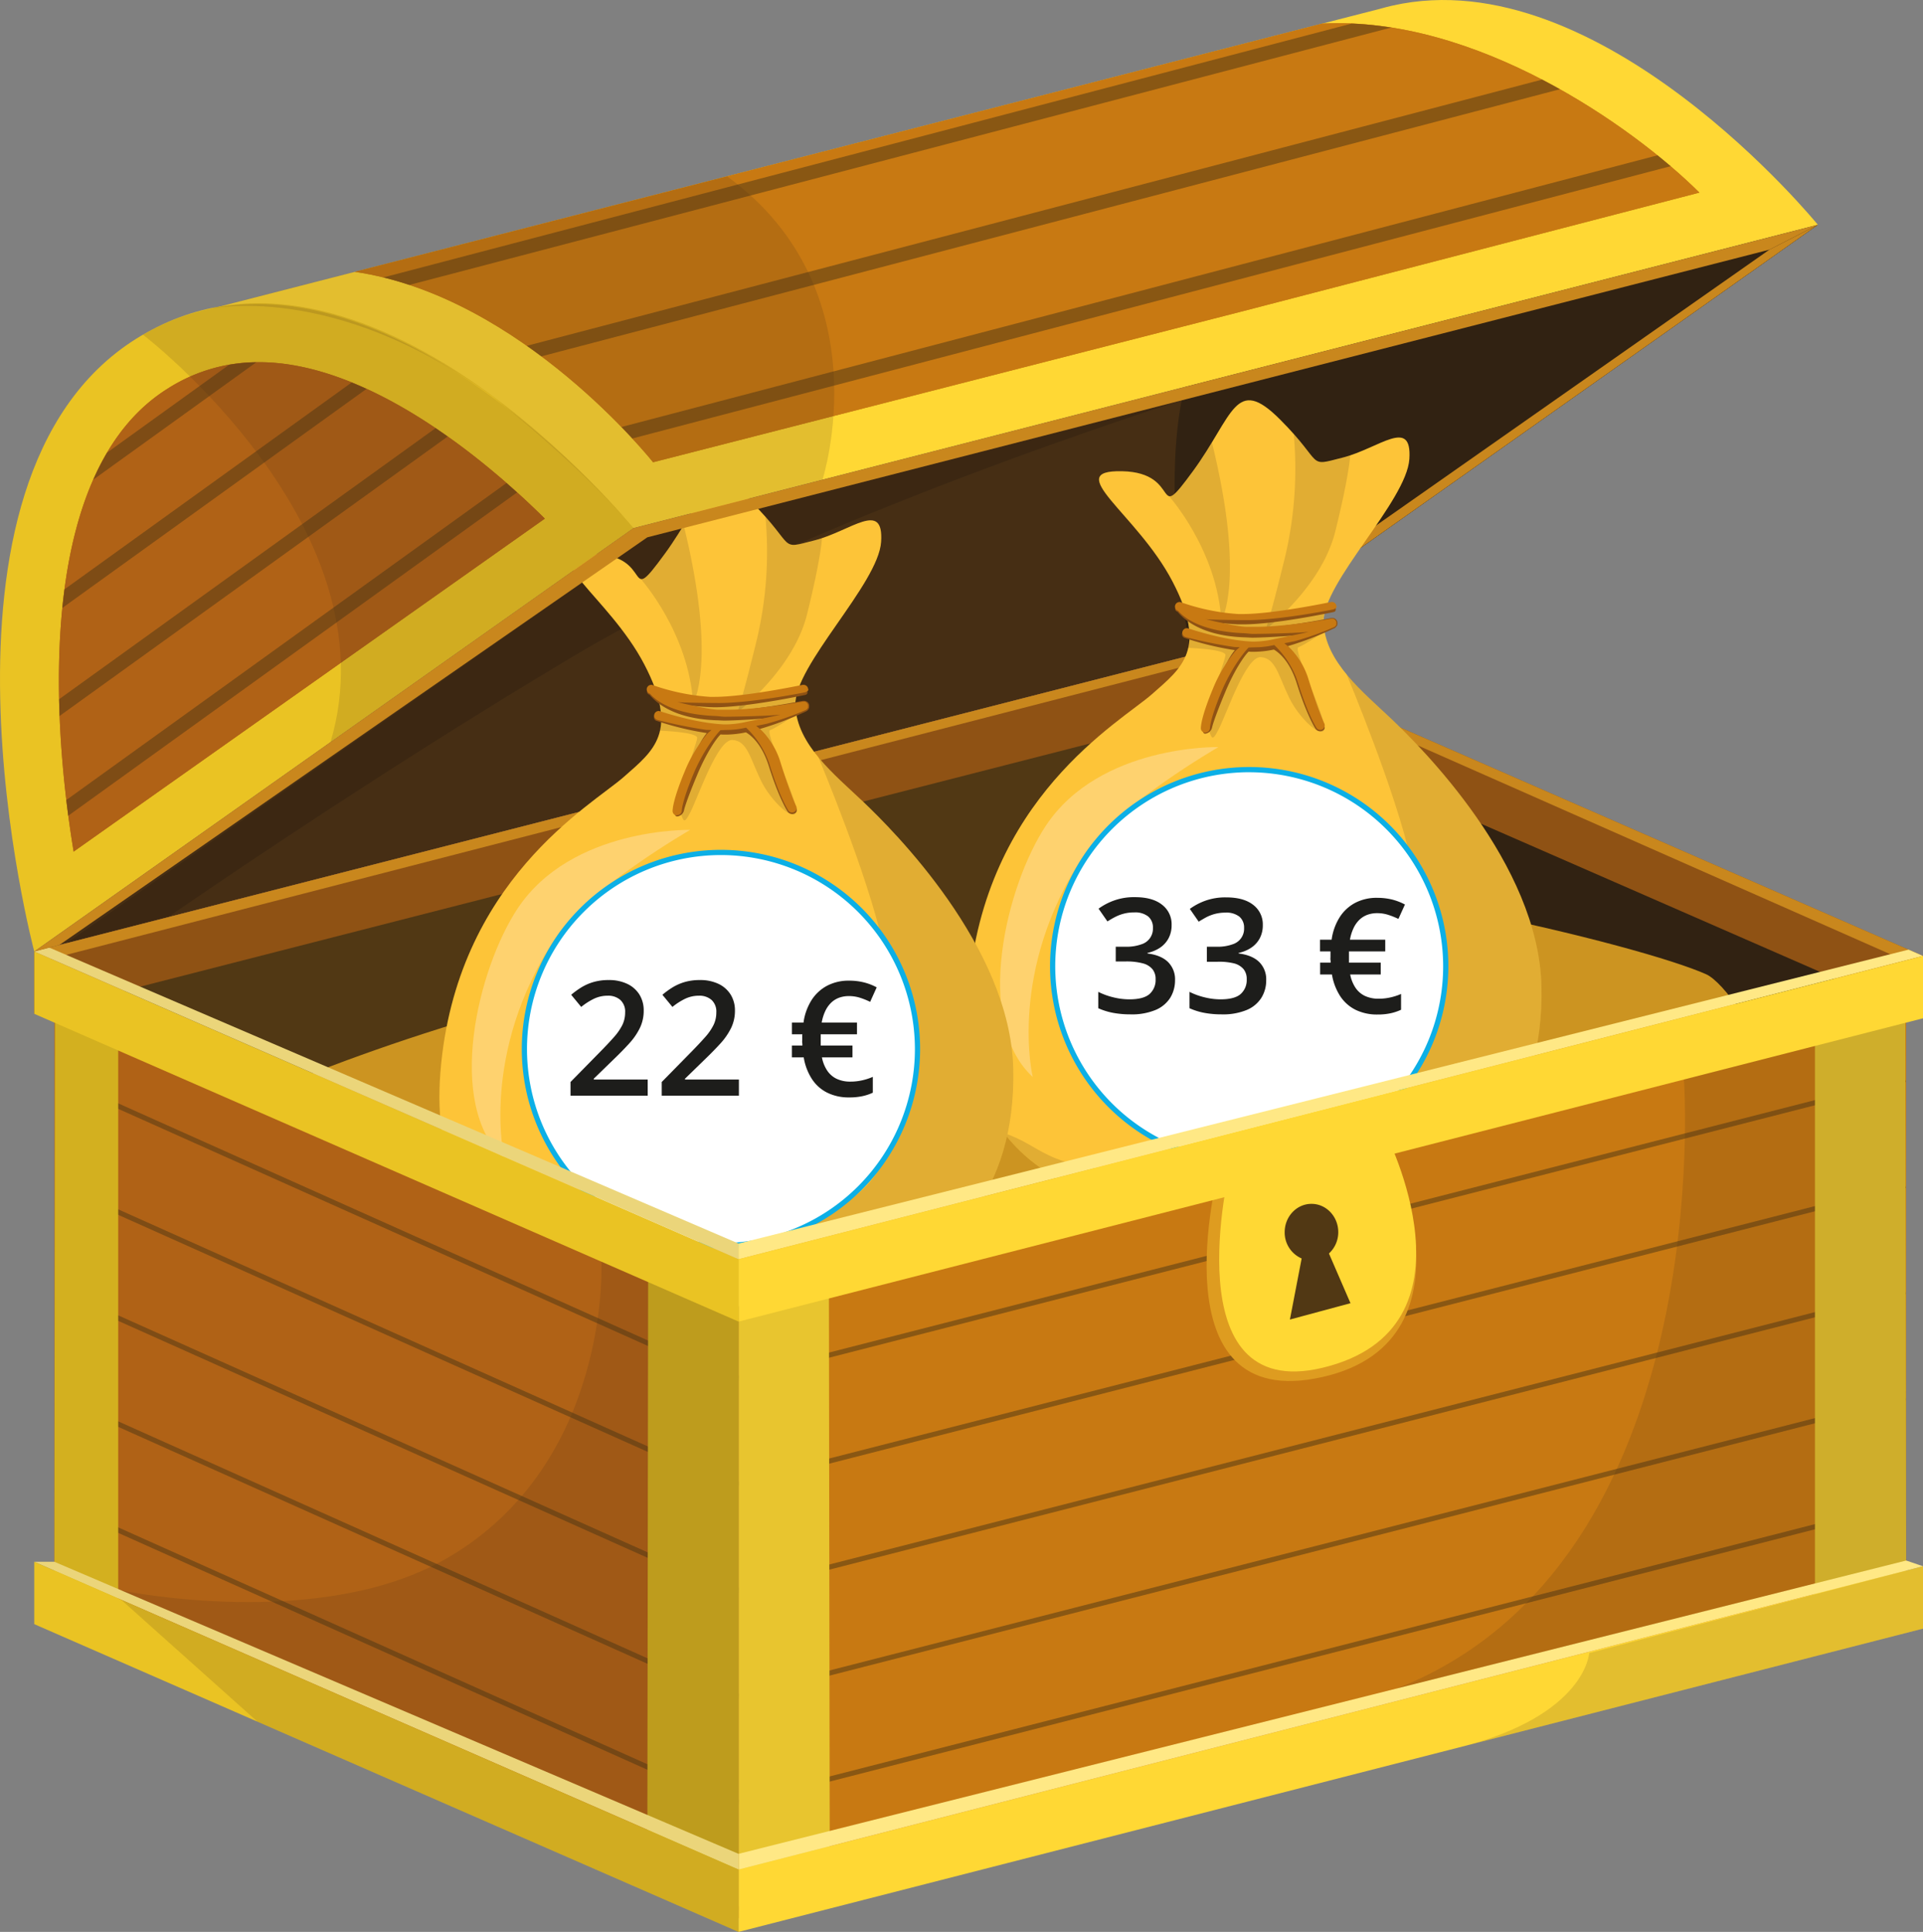
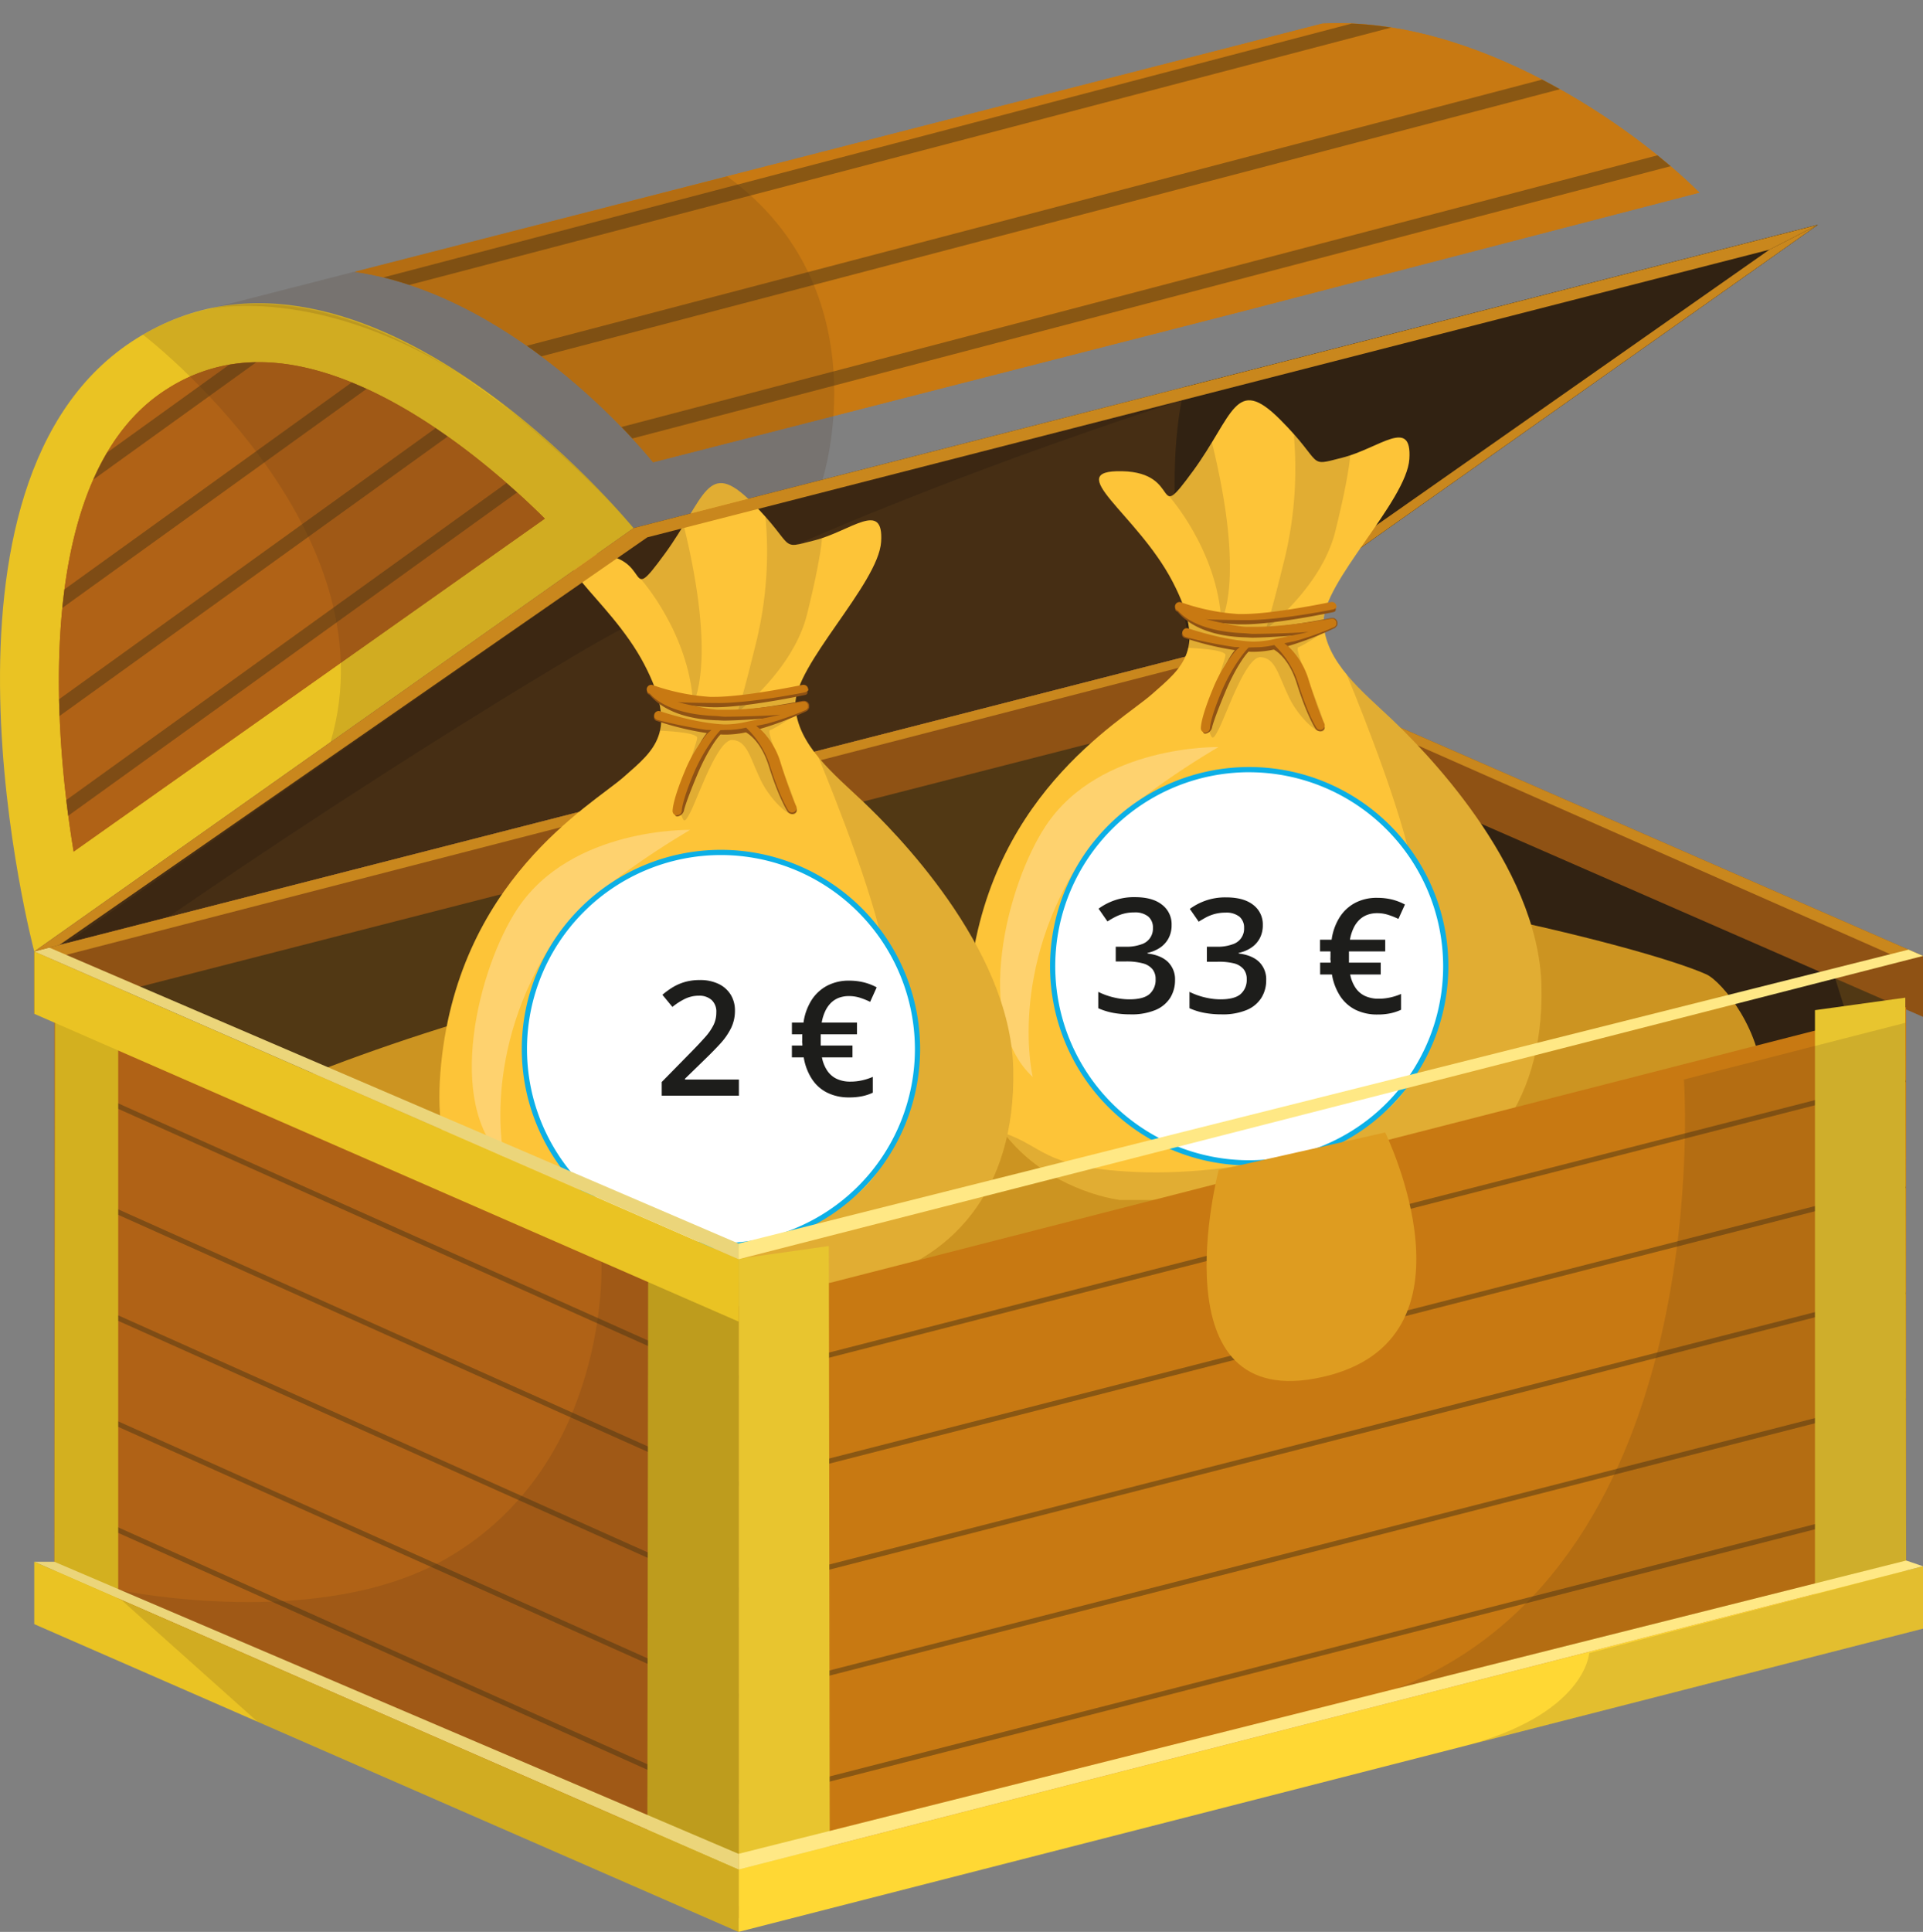
<svg xmlns="http://www.w3.org/2000/svg" width="270.93mm" height="272.11mm" viewBox="0 0 768 771.34">
  <rect x="0" y="0" width="768" height="771.34" fill="#808080" stroke="none" />
  <defs>
    <style>.cls-1{fill:#462e14;}.cls-2,.cls-3{fill:#312212;}.cls-3{opacity:0.49;}.cls-4{fill:#c9871d;}.cls-5{fill:#513814;}.cls-6{fill:#8f5214;}.cls-7{fill:#cc9421;}.cls-8{fill:#fdc438;}.cls-9{fill:#432918;opacity:0.15;}.cls-10{fill:#c87912;}.cls-11{fill:#fed26f;}.cls-12{fill:#fff;}.cls-13{fill:#0cafe6;}.cls-14{fill:#1d1d1b;}.cls-15{opacity:0.53;}.cls-16,.cls-25{fill:none;}.cls-16{stroke:#513814;stroke-miterlimit:10;stroke-width:2px;}.cls-17{fill:#e8c52f;}.cls-18{fill:#ffd834;}.cls-19{fill:#ffe885;}.cls-20{fill:#de9c20;}.cls-21{fill:#b06216;}.cls-22{fill:#d3b01f;}.cls-23{fill:#ebd57a;}.cls-24{fill:#eac323;}</style>
  </defs>
  <g id="Слой_2" data-name="Слой 2">
    <g id="Слой_1-2" data-name="Слой 1">
      <polygon class="cls-1" points="252.97 210.85 726.03 89.74 486.74 258.78 13.68 379.89 252.97 210.85" />
      <path class="cls-2" d="M475.69,261.61l11.05-2.83L726,89.75h0L473.1,154.49C462.84,195.71,475.61,261.34,475.69,261.61Z" />
      <path class="cls-3" d="M26.46,376.62,258.52,214.53l213.41-54.69S322,206.76,229.68,261.61C146.37,311.13,67.12,366.2,67.12,366.2Z" />
      <polygon class="cls-4" points="475.69 261.61 706.65 99.69 726.02 89.75 486.74 258.78 475.69 261.61" />
      <polygon class="cls-5" points="21.71 402.16 294.95 521.54 761.28 402.16 488.04 282.78 21.71 402.16" />
      <polygon class="cls-2" points="486.73 283.11 486.73 556.59 743.47 424.22 730.52 382.97 486.73 283.11" />
      <polygon class="cls-6" points="486.73 283.68 13.68 404.77 13.68 379.88 486.73 258.78 486.73 283.68" />
      <polygon class="cls-4" points="486.73 258.78 492.08 261.12 20.36 382.81 13.68 379.88 486.73 258.78" />
      <polygon class="cls-6" points="486.73 283.11 768 405.99 768 381.68 486.73 258.78 486.73 283.11" />
      <polygon class="cls-4" points="486.73 258.78 486.73 262.5 759.45 382.97 768 381.68 486.73 258.78" />
      <path class="cls-3" d="M486.73,283.11s-51.82,125.78-125.9,161-163.32,10.56-163.32,10.56L295,496.5l192-50.57Z" />
      <path class="cls-7" d="M110,434.5s110.87-47.82,200.26-49.75,225-31.17,273.23-21.55,85.19,20.09,97.94,25.8,66.65,81.69-59.33,98.92-343.77,39.94-358.57,41.52-108-43.7-108-43.7Z" />
      <path class="cls-8" d="M554.18,479.09H447.31s-66.62-7.61-60.45-84.12,60.58-106.67,73.23-117.83c11.88-10.48,22.3-17.92,8.16-45s-44.59-44.51-20.12-44,12,22.27,28.28,0,16.86-38.6,34.81-20.66,10.33,19,25,15.23,27.74-16.31,26.65.54-34.8,49.4-34.26,65.22,15.77,27.78,27.19,38.66,58.74,57.65,59.83,106.6S590.62,470.93,554.18,479.09Z" />
      <path class="cls-9" d="M473.47,244.06s1.89,6.84,1.72,9.08-1.18,5.5-.63,5.53,14.94.52,14.86,2.89-9.24,25.51-7.28,28.87,1.47,6.86,4.66.57,10.79-28.95,16.68-28.62,6.95,6.95,11.29,16,14,17.35,14.17,12.23-12.7-31.45-10.41-32.19S529,252.07,529,252.07s-1-4.57-.1-7.27-25.67,2.53-25.67,2.53Z" />
      <path class="cls-9" d="M466.88,198.1s19.27,21.46,20.9,49.86c0,0,9.79-16.37-3.77-71.34C484,176.62,469.57,199.93,466.88,198.1Z" />
      <path class="cls-9" d="M516.68,173.24a152.78,152.78,0,0,1-3.39,48.83c-6.21,25.51-7.85,29.26-7.85,29.26s22.25-16.78,27.81-39.05,6-30.48,6-30.48-9.6,3.21-12.56,2.46c-1.72-.43-4.2-4.06-6.29-6.65S516.68,173.24,516.68,173.24Z" />
      <path class="cls-6" d="M533.92,249.93l.09-.2.06-.19a1.8,1.8,0,0,0,.06-.22l0-.21v-.21a1.93,1.93,0,0,0,0-.24.37.37,0,0,0,0-.11.44.44,0,0,0,0-.1l-.06-.22c0-.07,0-.15-.08-.22s0-.06,0-.09a.47.47,0,0,0-.06-.09.82.82,0,0,0-.12-.2l-.13-.18-.14-.14-.18-.16-.15-.11-.21-.12-.17-.08-.23-.08-.19,0a.85.85,0,0,0-.23,0h-.55c-.22,0-22.11,4.48-34,4-3.57-.13-9.15-1.61-11.82-2.18,1.93.26,6.51.61,8.56.71.66,0,1.36,0,2.09,0,12.84,0,35-4.68,36-4.89,1.21-.25,1.1-.92.85-2.13s-.44-1.41-1.64-1.14c-.25,0-25.25,5.09-37,4.55A80.43,80.43,0,0,1,472.25,241c-1.16-.43-2.22-.3-2.66.86s-.44,2,.71,2.42c1.85,2.2,8.53,9.53,26.53,10.18.74,0,2.47.14,3.27.14,4.33,0,14.8-.63,19.68-1.12-1.75.53-8.71,2-10.47,2.37-.14,0-.62-.26-.76-.22a36.76,36.76,0,0,1-8.75,1.09c-11.73-.56-24.67-5.1-24.8-5.15-1.16-.41-2.35-.27-2.76.89a1.56,1.56,0,0,0,1.07,2.31,117.66,117.66,0,0,0,19.87,4.81c-2.56,3-5,8.38-8,15.43-4.85,11.65-4.88,14.39-4.85,15.05.06,1.19-.16,2.86,1,2.86h.05a3.17,3.17,0,0,0,2.73-2.64s.64-3,5.13-13.74c3.77-9.06,7.68-14.66,9.42-16.37l1,.07c.39,0,.78,0,1.18,0a40.86,40.86,0,0,0,7.9-.89c1.5.84,6.24,4.13,9.17,13.53,4,12.75,7.33,17.86,7.47,18.07a2.23,2.23,0,0,0,1.86,1,2.25,2.25,0,0,0,1.23-.38c1-.68.54-2-.14-3,0-.05-2.4-5-6.15-17-2.18-7-5.32-11.15-7.9-13.57a125.24,125.24,0,0,0,18.52-7.13l.09,0,.21-.13.16-.13.16-.15.14-.16.13-.18Z" />
      <path class="cls-10" d="M481.4,292.54a1.8,1.8,0,0,1-1.81-1.7c0-.64.06-4.43,4.88-16a57.07,57.07,0,0,1,9-15l1.64-1.45-2.15-.06a179.69,179.69,0,0,1-19.54-4,1.8,1.8,0,0,1-1.12-2.3,1.83,1.83,0,0,1,1.72-1.22,1.7,1.7,0,0,1,.59.1c.14,0,13.49,4.68,25.33,5.25l1.08,0a36.85,36.85,0,0,0,7.5-.9,2.27,2.27,0,0,1,.38-.09c1.7-.37,11.83-2.33,13.69-2.89h0c-5.68.56-18.5.81-22.3.81-.8,0-2.64-.24-3.38-.27-17.82-.64-24.51-6.73-26.32-8.87l-.07-.08-.1,0a1.81,1.81,0,0,1,.65-3.5,1.72,1.72,0,0,1,.64.11,84.91,84.91,0,0,0,22.78,4.68c.59,0,1.21,0,1.86,0,12.14,0,34.23-4.6,35.17-4.79a1.9,1.9,0,0,1,.4-.05,1.82,1.82,0,0,1,1.76,1.44c.1.47.23.45,0,.86a3,3,0,0,1-1.58.77c-.93.2-21.23,4.22-34.12,4.2-1.83,0-14.34-.1-16.47-.38l3.71.9c2.92.62,9,2,12.37,2.15.71,0,3.39,0,4.16,0,12,0,29.09-3.11,29.89-3.24l.3,0h.16l.19,0,.15,0,.18.06.14.07.16.1.13.09a1.58,1.58,0,0,1,.15.12l.11.12.11.14.1.18.07.13a1.34,1.34,0,0,1,.07.18c0,.06.05.2.05.2l0,.15a1.15,1.15,0,0,1,0,.19v.17l0,.17a1.16,1.16,0,0,1,0,.18c0,.05,0,.1,0,.15s0,.12-.08.17a.67.67,0,0,1-.09.14l-.1.15-.11.12a.8.8,0,0,1-.13.13l-.13.1-.18.11A115.46,115.46,0,0,1,517.11,256l-4.17.84,1.71,1.41a30.35,30.35,0,0,1,8,13.18c3.8,12.2,6.17,17.27,6.2,17.31a1.81,1.81,0,0,1-3,2c-.14-.21-3.45-5.24-7.42-18a35.57,35.57,0,0,0-9.53-15.2,36.23,36.23,0,0,1-6.07.87c-.4,0-4.15.12-4.15.12-1.94,1.91-7.1,8.63-10.86,17.64-4.55,10.92-4.6,14.44-4.6,14.47a1.85,1.85,0,0,1-1.78,1.83Z" />
      <path class="cls-9" d="M555.81,287.11c-5.82-5.55-12.63-11.38-18-17.86h0s19.91,47.32,25.73,74.62c3,13.9,10,62.22-.44,87.51S494,470.68,449.3,467.7c-32.71-2.18-32.71-10-48.3-15.31,18,23.46,46.31,26.7,46.31,26.7H554.18c36.44-8.16,62.54-36.44,61.46-85.38S567.23,298,555.81,287.11Z" />
      <path class="cls-11" d="M486.62,298.28s-47.35-1.09-68.94,31.4C402,353.36,388.46,407.74,412.45,430c0,0-10.25-42.3,20.49-88.72C445.91,321.69,486.62,298.28,486.62,298.28Z" />
      <circle class="cls-12" cx="498.9" cy="385.78" r="78.5" />
      <path class="cls-13" d="M498.9,465.32a79.54,79.54,0,1,1,79.54-79.54A79.63,79.63,0,0,1,498.9,465.32Zm0-157a77.46,77.46,0,1,0,77.46,77.45A77.54,77.54,0,0,0,498.9,308.33Z" />
      <path class="cls-14" d="M467.91,369.33a11,11,0,0,1-1.25,5.35,10.46,10.46,0,0,1-3.4,3.72,14.74,14.74,0,0,1-5,2.07v.21q5.44.69,8.23,3.43a9.68,9.68,0,0,1,2.79,7.24,13.24,13.24,0,0,1-1.9,7,12.77,12.77,0,0,1-5.82,4.87A24.62,24.62,0,0,1,451.48,405a37.71,37.71,0,0,1-6.86-.59,26,26,0,0,1-6-1.87v-6.53a28,28,0,0,0,6.12,2.21A26.81,26.81,0,0,0,451,399q5.7,0,8.11-2.13a7.49,7.49,0,0,0,2.41-5.9,6.17,6.17,0,0,0-1.25-4,7.39,7.39,0,0,0-3.87-2.34,25,25,0,0,0-6.8-.76h-4V378h4a17.51,17.51,0,0,0,6.33-1,6.5,6.5,0,0,0,4.52-6.51,5.7,5.7,0,0,0-1.89-4.58,8.44,8.44,0,0,0-5.6-1.62,16.1,16.1,0,0,0-4.2.52,16.8,16.8,0,0,0-3.47,1.34,33.67,33.67,0,0,0-3,1.75l-3.55-5.1a24.65,24.65,0,0,1,6.18-3.26,23.63,23.63,0,0,1,8.35-1.34q7,0,10.79,3A9.73,9.73,0,0,1,467.91,369.33Z" />
      <path class="cls-14" d="M504.33,369.33a11,11,0,0,1-1.24,5.35,10.49,10.49,0,0,1-3.41,3.72,14.61,14.61,0,0,1-5,2.07v.21q5.44.69,8.23,3.43a9.71,9.71,0,0,1,2.78,7.24,13.16,13.16,0,0,1-1.9,7,12.69,12.69,0,0,1-5.81,4.87A24.68,24.68,0,0,1,487.91,405a37.63,37.63,0,0,1-6.86-.59,26.1,26.1,0,0,1-6-1.87v-6.53a28.09,28.09,0,0,0,6.13,2.21,26.81,26.81,0,0,0,6.22.78c3.79,0,6.5-.71,8.1-2.13a7.46,7.46,0,0,0,2.41-5.9,6.17,6.17,0,0,0-1.24-4,7.39,7.39,0,0,0-3.87-2.34A25,25,0,0,0,486,384h-4V378h4a17.43,17.43,0,0,0,6.33-1,6.49,6.49,0,0,0,4.53-6.51A5.67,5.67,0,0,0,495,366a8.41,8.41,0,0,0-5.6-1.62,16.21,16.21,0,0,0-4.2.52,17,17,0,0,0-3.47,1.34c-1,.54-2,1.13-3,1.75l-3.54-5.1a24.75,24.75,0,0,1,6.17-3.26,23.71,23.71,0,0,1,8.35-1.34q7,0,10.8,3A9.72,9.72,0,0,1,504.33,369.33Z" />
      <path class="cls-14" d="M550.06,358.47a24.71,24.71,0,0,1,5.85.67,22.49,22.49,0,0,1,5.19,2l-2.61,5.75a30.17,30.17,0,0,0-4.08-1.63,14.53,14.53,0,0,0-4.35-.67,11.44,11.44,0,0,0-4,.67,9.2,9.2,0,0,0-3.17,2,11.32,11.32,0,0,0-2.33,3.33,17.63,17.63,0,0,0-1.42,4.6h14.09v4.67H538.74c0,.29,0,.61,0,1s0,.74,0,1.15,0,.76,0,1.15,0,.79,0,1.18h12.69v4.73h-12.2a14.43,14.43,0,0,0,2.09,5.26,9.43,9.43,0,0,0,3.79,3.3,12.72,12.72,0,0,0,5.51,1.12,21.06,21.06,0,0,0,4.74-.53,23.13,23.13,0,0,0,4.19-1.37v6.31a19.62,19.62,0,0,1-4.13,1.39,24.33,24.33,0,0,1-5.27.51,19.43,19.43,0,0,1-8.77-1.88,15.74,15.74,0,0,1-6.14-5.46,22.64,22.64,0,0,1-3.29-8.65h-4.72v-4.73h4.2c0-.37,0-.74-.07-1.1s0-.77,0-1.23,0-.76,0-1.15,0-.72,0-1h-4.17v-4.67h4.63a22.47,22.47,0,0,1,3.19-8.94,16.5,16.5,0,0,1,6.21-5.77A18.41,18.41,0,0,1,550.06,358.47Z" />
      <path class="cls-8" d="M343.21,512.15H236.34s-66.62-7.61-60.45-84.11,60.59-106.67,73.23-117.84c11.88-10.48,22.3-17.92,8.16-45s-44.59-44.52-20.12-44,12,22.28,28.28,0,16.86-38.6,34.81-20.65,10.33,19,25,15.22,27.74-16.31,26.65.55-34.8,49.39-34.26,65.21,15.77,27.79,27.19,38.66,58.74,57.65,59.83,106.6S379.65,504,343.21,512.15Z" />
      <path class="cls-9" d="M262.5,277.13s1.89,6.83,1.72,9.07-1.18,5.5-.63,5.53,14.94.52,14.86,2.9-9.24,25.51-7.28,28.86,1.47,6.87,4.66.57,10.79-28.94,16.68-28.62,6.95,6.95,11.29,16,14,17.35,14.17,12.23-12.7-31.45-10.41-32.18S318,285.14,318,285.14s-1-4.58-.1-7.28-25.67,2.54-25.67,2.54Z" />
      <path class="cls-9" d="M255.91,231.16s19.27,21.46,20.9,49.86c0,0,9.79-16.37-3.77-71.33C273,209.69,258.61,233,255.91,231.16Z" />
      <path class="cls-9" d="M305.71,206.3a152.78,152.78,0,0,1-3.39,48.83c-6.21,25.51-7.85,29.26-7.85,29.26s22.25-16.77,27.81-39,6-30.49,6-30.49-9.6,3.22-12.56,2.47c-1.72-.44-4.2-4.06-6.29-6.66S305.71,206.3,305.71,206.3Z" />
      <path class="cls-6" d="M323,283l.09-.2a1.06,1.06,0,0,0,.06-.19,1.41,1.41,0,0,0,.06-.22l0-.21a1.47,1.47,0,0,0,0-.21,1.93,1.93,0,0,0,0-.24.41.41,0,0,0,0-.11.29.29,0,0,0,0-.09l-.06-.23a1.8,1.8,0,0,0-.08-.21.36.36,0,0,0,0-.09.33.33,0,0,0-.06-.1,1.06,1.06,0,0,0-.12-.2l-.13-.17-.14-.15-.18-.16-.15-.1L322,280l-.17-.07-.23-.08-.19-.05-.23,0H321l-.26,0h-.1c-.22,0-22.11,4.48-34,4-3.57-.13-9.15-1.61-11.82-2.18,1.93.26,6.51.61,8.56.71.66,0,1.36.05,2.09.05,12.84,0,35-4.68,36-4.89,1.21-.26,1.1-.93.85-2.14s-.44-1.4-1.64-1.14c-.25.05-25.25,5.1-37,4.55a80.43,80.43,0,0,1-22.32-4.66c-1.16-.43-2.22-.3-2.66.86s-.44,2,.71,2.43c1.85,2.19,8.53,9.53,26.53,10.18.74,0,2.47.13,3.27.13,4.33,0,14.8-.63,19.68-1.12-1.75.53-8.71,2-10.47,2.38-.14,0-.62-.27-.76-.22a36.76,36.76,0,0,1-8.75,1.09c-11.73-.56-24.67-5.11-24.8-5.15-1.16-.41-2.35-.28-2.76.89a1.57,1.57,0,0,0,1.07,2.31,119.88,119.88,0,0,0,19.87,4.81c-2.56,3-5,8.37-8,15.43-4.85,11.65-4.88,14.39-4.85,15,.06,1.2-.16,2.86,1,2.86h.05a3.16,3.16,0,0,0,2.73-2.64s.64-3,5.13-13.74c3.77-9.05,7.68-14.66,9.42-16.37l1.05.07c.39,0,.78,0,1.18,0a40.9,40.9,0,0,0,7.9-.9c1.5.84,6.24,4.13,9.17,13.53,4,12.75,7.33,17.86,7.47,18.08a2.24,2.24,0,0,0,3.09.62c1-.68.54-2-.14-3,0-.05-2.4-5-6.15-17-2.18-7-5.32-11.14-7.9-13.57A127,127,0,0,0,322,284l.09-.06.21-.13.16-.12.16-.16a1.07,1.07,0,0,0,.14-.16,1.09,1.09,0,0,0,.13-.17Z" />
      <path class="cls-10" d="M270.43,325.6a1.8,1.8,0,0,1-1.81-1.7c0-.64.06-4.42,4.88-16a57.07,57.07,0,0,1,9-15l1.64-1.44-2.14-.06a182.38,182.38,0,0,1-19.55-4,1.82,1.82,0,0,1,.6-3.53,1.71,1.71,0,0,1,.59.11c.14,0,13.49,4.67,25.33,5.24.35,0,.71,0,1.08,0a36.85,36.85,0,0,0,7.5-.9,2.16,2.16,0,0,1,.38-.08c1.7-.38,11.83-2.34,13.69-2.9h0c-5.68.57-18.5.82-22.3.82-.8,0-2.64-.25-3.38-.28-17.82-.64-24.51-6.73-26.31-8.87l-.08-.08-.1,0a1.81,1.81,0,0,1,.65-3.5,1.73,1.73,0,0,1,.64.12,85.36,85.36,0,0,0,22.78,4.68c.59,0,1.21,0,1.86,0,12.14,0,34.23-4.6,35.17-4.8a1.87,1.87,0,0,1,.4,0,1.82,1.82,0,0,1,1.76,1.43c.1.48.23.46,0,.86a2.88,2.88,0,0,1-1.58.77c-.93.2-21.23,4.22-34.12,4.2-1.83,0-14.34-.1-16.47-.38l3.71.9c2.92.62,9.05,2,12.37,2.15.71,0,3.39,0,4.16,0,12,0,29.09-3.11,29.89-3.24l.3,0h.16l.19,0,.15,0,.18.07.14.06.16.1.13.09.15.13.11.12.11.14.1.17.07.13a1.34,1.34,0,0,1,.07.18c0,.06.05.21.05.21l0,.14a1.21,1.21,0,0,1,0,.19v.17l0,.17a1.16,1.16,0,0,1,0,.18s0,.1-.05.15a1.38,1.38,0,0,1-.08.17.6.6,0,0,1-.09.15l-.1.14-.11.13-.13.12-.13.1a.87.87,0,0,1-.18.11,113.85,113.85,0,0,1-15.69,5.54l-4.17.85,1.71,1.4a30.41,30.41,0,0,1,8,13.18c3.8,12.2,6.17,17.27,6.2,17.32a1.81,1.81,0,0,1-3,2c-.14-.21-3.45-5.23-7.42-18a35.56,35.56,0,0,0-9.53-15.21,35.85,35.85,0,0,1-6.07.88c-.4,0-4.15.12-4.15.12-1.94,1.91-7.1,8.62-10.86,17.63-4.55,10.93-4.6,14.44-4.6,14.48a1.85,1.85,0,0,1-1.78,1.82Z" />
      <path class="cls-9" d="M344.84,320.17c-5.82-5.54-12.63-11.37-18-17.85h0s19.91,47.31,25.73,74.61c3,13.9,10,62.22-.44,87.52S283,503.75,238.33,500.77c-32.71-2.18-32.71-10-48.3-15.31,18,23.45,46.31,26.69,46.31,26.69H343.21c36.44-8.15,62.54-36.43,61.46-85.38S356.26,331.05,344.84,320.17Z" />
      <path class="cls-11" d="M275.65,331.34s-47.35-1.09-68.94,31.4C191,386.42,177.49,440.8,201.48,463c0,0-10.25-42.3,20.49-88.72C234.94,354.75,275.65,331.34,275.65,331.34Z" />
      <circle class="cls-12" cx="287.93" cy="418.85" r="78.5" />
      <path class="cls-13" d="M287.93,498.39a79.54,79.54,0,1,1,79.54-79.54A79.63,79.63,0,0,1,287.93,498.39Zm0-157a77.46,77.46,0,1,0,77.46,77.46A77.55,77.55,0,0,0,287.93,341.39Z" />
-       <path class="cls-14" d="M258.68,437.48H227.85V432l11.79-12q3.42-3.48,5.63-6a22.25,22.25,0,0,0,3.3-4.8,11.42,11.42,0,0,0,1.09-4.95,6.28,6.28,0,0,0-1.9-5,7.24,7.24,0,0,0-5-1.7,12.74,12.74,0,0,0-5.46,1.17,26.09,26.09,0,0,0-5.18,3.31l-4-4.85a33.18,33.18,0,0,1,4-2.92,19.92,19.92,0,0,1,4.84-2.15,21.1,21.1,0,0,1,6.12-.81,16.77,16.77,0,0,1,7.47,1.54,11.51,11.51,0,0,1,4.84,4.29,11.9,11.9,0,0,1,1.69,6.36,15.77,15.77,0,0,1-1.46,6.8,25.93,25.93,0,0,1-4.17,6.15q-2.7,3-6.44,6.59l-7.87,7.65v.34h21.53Z" />
      <path class="cls-14" d="M295.1,437.48H264.28V432l11.79-12c2.28-2.32,4.15-4.33,5.63-6a21.82,21.82,0,0,0,3.29-4.8,11.28,11.28,0,0,0,1.09-4.95,6.31,6.31,0,0,0-1.89-5,7.26,7.26,0,0,0-5-1.7,12.74,12.74,0,0,0-5.46,1.17,25.8,25.8,0,0,0-5.18,3.31l-4-4.85a32.3,32.3,0,0,1,4-2.92,20.27,20.27,0,0,1,4.84-2.15,21.22,21.22,0,0,1,6.13-.81,16.8,16.8,0,0,1,7.47,1.54,11.48,11.48,0,0,1,4.83,4.29,11.91,11.91,0,0,1,1.7,6.36,15.77,15.77,0,0,1-1.46,6.8,26.54,26.54,0,0,1-4.17,6.15q-2.72,3-6.44,6.59l-7.87,7.65v.34H295.1Z" />
      <path class="cls-14" d="M339.09,391.54a24.2,24.2,0,0,1,5.85.67,22,22,0,0,1,5.19,2L347.52,400a30.22,30.22,0,0,0-4.08-1.64,14.52,14.52,0,0,0-4.35-.66,11.44,11.44,0,0,0-4,.66,9.2,9.2,0,0,0-3.17,2,11.32,11.32,0,0,0-2.33,3.33,17.75,17.75,0,0,0-1.42,4.6h14.09v4.67H327.77c0,.29,0,.61,0,1s0,.74,0,1.15,0,.76,0,1.16,0,.78,0,1.18h12.69v4.73h-12.2a14.45,14.45,0,0,0,2.09,5.25,9.43,9.43,0,0,0,3.79,3.3,12.57,12.57,0,0,0,5.51,1.12,21.06,21.06,0,0,0,4.74-.53,23.13,23.13,0,0,0,4.19-1.37v6.32a19.62,19.62,0,0,1-4.13,1.38,24.33,24.33,0,0,1-5.27.51,19.3,19.3,0,0,1-8.77-1.88,15.58,15.58,0,0,1-6.14-5.46,22.42,22.42,0,0,1-3.28-8.64h-4.73v-4.73h4.2c0-.38,0-.74-.07-1.11s0-.77,0-1.23,0-.75,0-1.15,0-.71.05-1h-4.17v-4.67h4.63a22.47,22.47,0,0,1,3.19-8.94,16.58,16.58,0,0,1,6.21-5.77A18.4,18.4,0,0,1,339.09,391.54Z" />
      <polygon class="cls-10" points="761.28 646.5 294.95 765.88 294.95 521.54 761.28 402.16 761.28 646.5" />
      <g class="cls-15">
        <line class="cls-16" x1="294.95" y1="550.31" x2="760.94" y2="431.02" />
        <line class="cls-16" x1="294.95" y1="592.63" x2="760.94" y2="473.34" />
        <line class="cls-16" x1="294.95" y1="634.96" x2="760.94" y2="515.67" />
        <line class="cls-16" x1="294.95" y1="677.29" x2="760.94" y2="557.99" />
        <line class="cls-16" x1="294.95" y1="719.61" x2="760.94" y2="600.32" />
      </g>
      <polygon class="cls-17" points="331.02 497.49 331.38 746.6 294.95 761.21 294.95 502.58 331.02 497.49" />
      <polygon class="cls-17" points="760.93 398.33 761.28 642.67 724.85 657 724.85 403.32 760.93 398.33" />
      <polygon class="cls-18" points="768 650.25 294.95 771.34 294.95 746.45 768 625.35 768 650.25" />
      <polygon class="cls-19" points="768 625.35 761.28 623.06 294.95 740.17 294.95 746.45 768 625.35" />
      <polygon class="cls-19" points="768 381.68 762.24 379.15 294.95 496.5 294.95 502.77 768 381.68" />
      <path class="cls-20" d="M486.73,467.13S461,564.92,528.12,549.8c65.78-14.81,25.09-97.65,25.09-97.65Z" />
-       <path class="cls-18" d="M491.22,466.12s-22.91,94.22,36.9,80c65.58-15.65,25.09-93.92,25.09-93.92Z" />
-       <polygon class="cls-18" points="768 406.57 294.95 527.67 294.95 502.77 768 381.68 768 406.57" />
-       <path class="cls-5" d="M539.35,520.32l-8.6-19.85a11.49,11.49,0,0,0,3.72-8.51c0-6.24-4.79-11.31-10.7-11.31s-10.7,5.07-10.7,11.31a11.28,11.28,0,0,0,6.78,10.5l-4.69,24.38Z" />
      <path class="cls-9" d="M672.52,431S686.34,623.64,557.9,674.14l203.38-51.08-.34-214.68Z" />
      <path class="cls-9" d="M634.68,660s-1.28,24.73-51.4,37.56L768,650.25v-24.9Z" />
      <polygon class="cls-21" points="21.71 646.5 294.95 765.88 294.95 521.54 21.71 402.16 21.71 646.5" />
      <g class="cls-15">
        <line class="cls-16" x1="290.09" y1="550.31" x2="23.51" y2="431.02" />
        <line class="cls-16" x1="290.09" y1="592.63" x2="23.51" y2="473.34" />
        <line class="cls-16" x1="290.09" y1="634.96" x2="23.51" y2="515.67" />
        <line class="cls-16" x1="290.09" y1="677.29" x2="23.51" y2="557.99" />
        <line class="cls-16" x1="290.09" y1="719.61" x2="23.51" y2="600.32" />
      </g>
      <polygon class="cls-22" points="258.87 497.49 258.52 748.13 294.95 762.84 294.95 502.61 258.87 497.49" />
      <polygon class="cls-22" points="21.96 398.06 21.71 641.96 47.21 656.28 47.21 403.04 21.96 398.06" />
      <polygon class="cls-23" points="13.68 623.56 21.71 623.56 294.95 740.17 294.95 746.45 13.68 623.56" />
      <polygon class="cls-24" points="13.68 404.78 294.95 527.67 294.95 502.77 13.68 379.89 13.68 404.78" />
      <polygon class="cls-23" points="13.68 379.89 19.68 378.34 294.95 496.5 294.95 502.77 13.68 379.89" />
      <polygon class="cls-24" points="13.68 648.46 294.95 771.34 294.95 746.45 13.68 623.56 13.68 648.46" />
      <path class="cls-9" d="M240.19,503.75S244.05,584,178.75,622c-51,29.64-130.34,13-130.34,13L295,740.17V527.67Z" />
      <polygon class="cls-9" points="48.41 638.74 102.82 687.4 294.95 771.34 294.95 746.45 48.41 638.74" />
-       <path class="cls-18" d="M726,89.74S639.38-16.61,556.1,2.24h0c-1.61.36-3.22.78-4.82,1.24l-463.95,119L253,210.85,473.1,154.49Z" />
      <path class="cls-24" d="M13.68,379.89s-49.86-188,40.81-244.7S253,210.85,253,210.85Z" />
      <path class="cls-21" d="M36.41,373.86v0Zm-7-33.85C19.6,280.63,16.29,186.81,67,155.14a66.89,66.89,0,0,1,36.42-10.54c41.82,0,87.5,36,114.17,62.47Z" />
      <path class="cls-10" d="M260.82,184.56l235.43-60.28L678.7,76.9C652.12,50.49,589.44,6.26,528.12,9.42L141.71,108.53C208.42,118.29,260.82,184.56,260.82,184.56Z" />
      <path class="cls-21" d="M36.41,373.86v0Zm-7-33.85C19.6,280.63,16.29,186.81,67,155.14a66.89,66.89,0,0,1,36.42-10.54c41.82,0,87.5,36,114.17,62.47Z" />
      <g class="cls-15">
        <path class="cls-25" d="M23.59,279.18,173.92,170.94a198.33,198.33,0,0,0-27.55-15.67L24.88,242.74A306.87,306.87,0,0,0,23.59,279.18Z" />
        <path class="cls-25" d="M25.75,235.3l114.7-82.59c-12.31-5-24.85-8.11-37.07-8.11-.35,0-.68,0-1,0L37.24,191.52C31.47,204.61,27.82,219.57,25.75,235.3Z" />
        <path class="cls-25" d="M29.35,340,217.54,207.07c-3.39-3.36-7.08-6.87-11-10.45L27.24,325.7C27.89,330.64,28.6,335.43,29.35,340Z" />
        <path class="cls-25" d="M26.46,319.44l175.8-126.58a295.28,295.28,0,0,0-23.51-18.57l-155,111.57C24.23,297.41,25.19,308.74,26.46,319.44Z" />
        <path class="cls-25" d="M91.48,145.64A67.47,67.47,0,0,0,67,155.14c-10.1,6.31-18,15.11-24.21,25.59Z" />
        <path class="cls-5" d="M27.24,325.7,206.5,196.62c-1.38-1.24-2.8-2.5-4.24-3.76L26.46,319.44C26.71,321.56,27,323.64,27.24,325.7Z" />
        <path class="cls-5" d="M23.79,285.86l155-111.57q-2.4-1.69-4.83-3.35L23.59,279.18C23.64,281.42,23.7,283.64,23.79,285.86Z" />
        <path class="cls-5" d="M24.88,242.74l121.49-87.47c-2-.9-3.94-1.75-5.92-2.56L25.75,235.3Q25.26,239,24.88,242.74Z" />
        <path class="cls-5" d="M37.24,191.52l65.11-46.88a69.28,69.28,0,0,0-10.87,1L42.75,180.73A104,104,0,0,0,37.24,191.52Z" />
      </g>
      <path class="cls-10" d="M260.82,184.56l235.43-60.28L678.7,76.9C652.12,50.49,589.44,6.26,528.12,9.42L141.71,108.53C208.42,118.29,260.82,184.56,260.82,184.56Z" />
      <g class="cls-15">
        <path class="cls-25" d="M260.83,184.54l235.43-60.27L678.72,76.89c-3.3-3.28-7.16-6.84-11.5-10.54L252.55,175.07C257.88,180.83,260.83,184.54,260.83,184.54Z" />
        <path class="cls-25" d="M248.21,170.48,662,62a282.74,282.74,0,0,0-39-26.39L216.22,142.27A273.37,273.37,0,0,1,248.21,170.48Z" />
        <path class="cls-25" d="M210.42,138.06,615.88,31.77c-18.54-9.66-39.16-17.49-60.29-20.8L163.48,113.77C180.79,119.49,196.7,128.42,210.42,138.06Z" />
        <path class="cls-25" d="M539.87,9.37C536,9.2,532,9.2,528.13,9.4L141.72,108.52c3.84.56,7.63,1.33,11.38,2.25Z" />
        <path class="cls-5" d="M163.48,113.77,555.59,11a138.37,138.37,0,0,0-15.72-1.6L153.1,110.77C156.61,111.62,160.07,112.64,163.48,113.77Z" />
        <path class="cls-5" d="M216.22,142.27,623,35.62c-2.34-1.31-4.71-2.6-7.12-3.85L210.42,138.06C212.4,139.45,214.34,140.86,216.22,142.27Z" />
        <path class="cls-5" d="M252.55,175.07,667.22,66.35c-1.67-1.42-3.44-2.88-5.25-4.34L248.21,170.48Q250.6,172.94,252.55,175.07Z" />
      </g>
      <path class="cls-9" d="M328.48,191.52S352.91,116,290.38,70.39L83.1,123.46s49.52-11.83,114,35.17c0,0,33.54,25.93,55.91,52.22Z" />
      <path class="cls-9" d="M57.12,133.64S157.52,210.42,132,296.31l121-85.46S146.37,81.81,57.12,133.64Z" />
      <polygon class="cls-4" points="13.68 379.89 23.67 377.32 258.52 214.53 706.65 99.69 726.02 89.75 252.97 210.85 13.68 379.89" />
    </g>
  </g>
</svg>